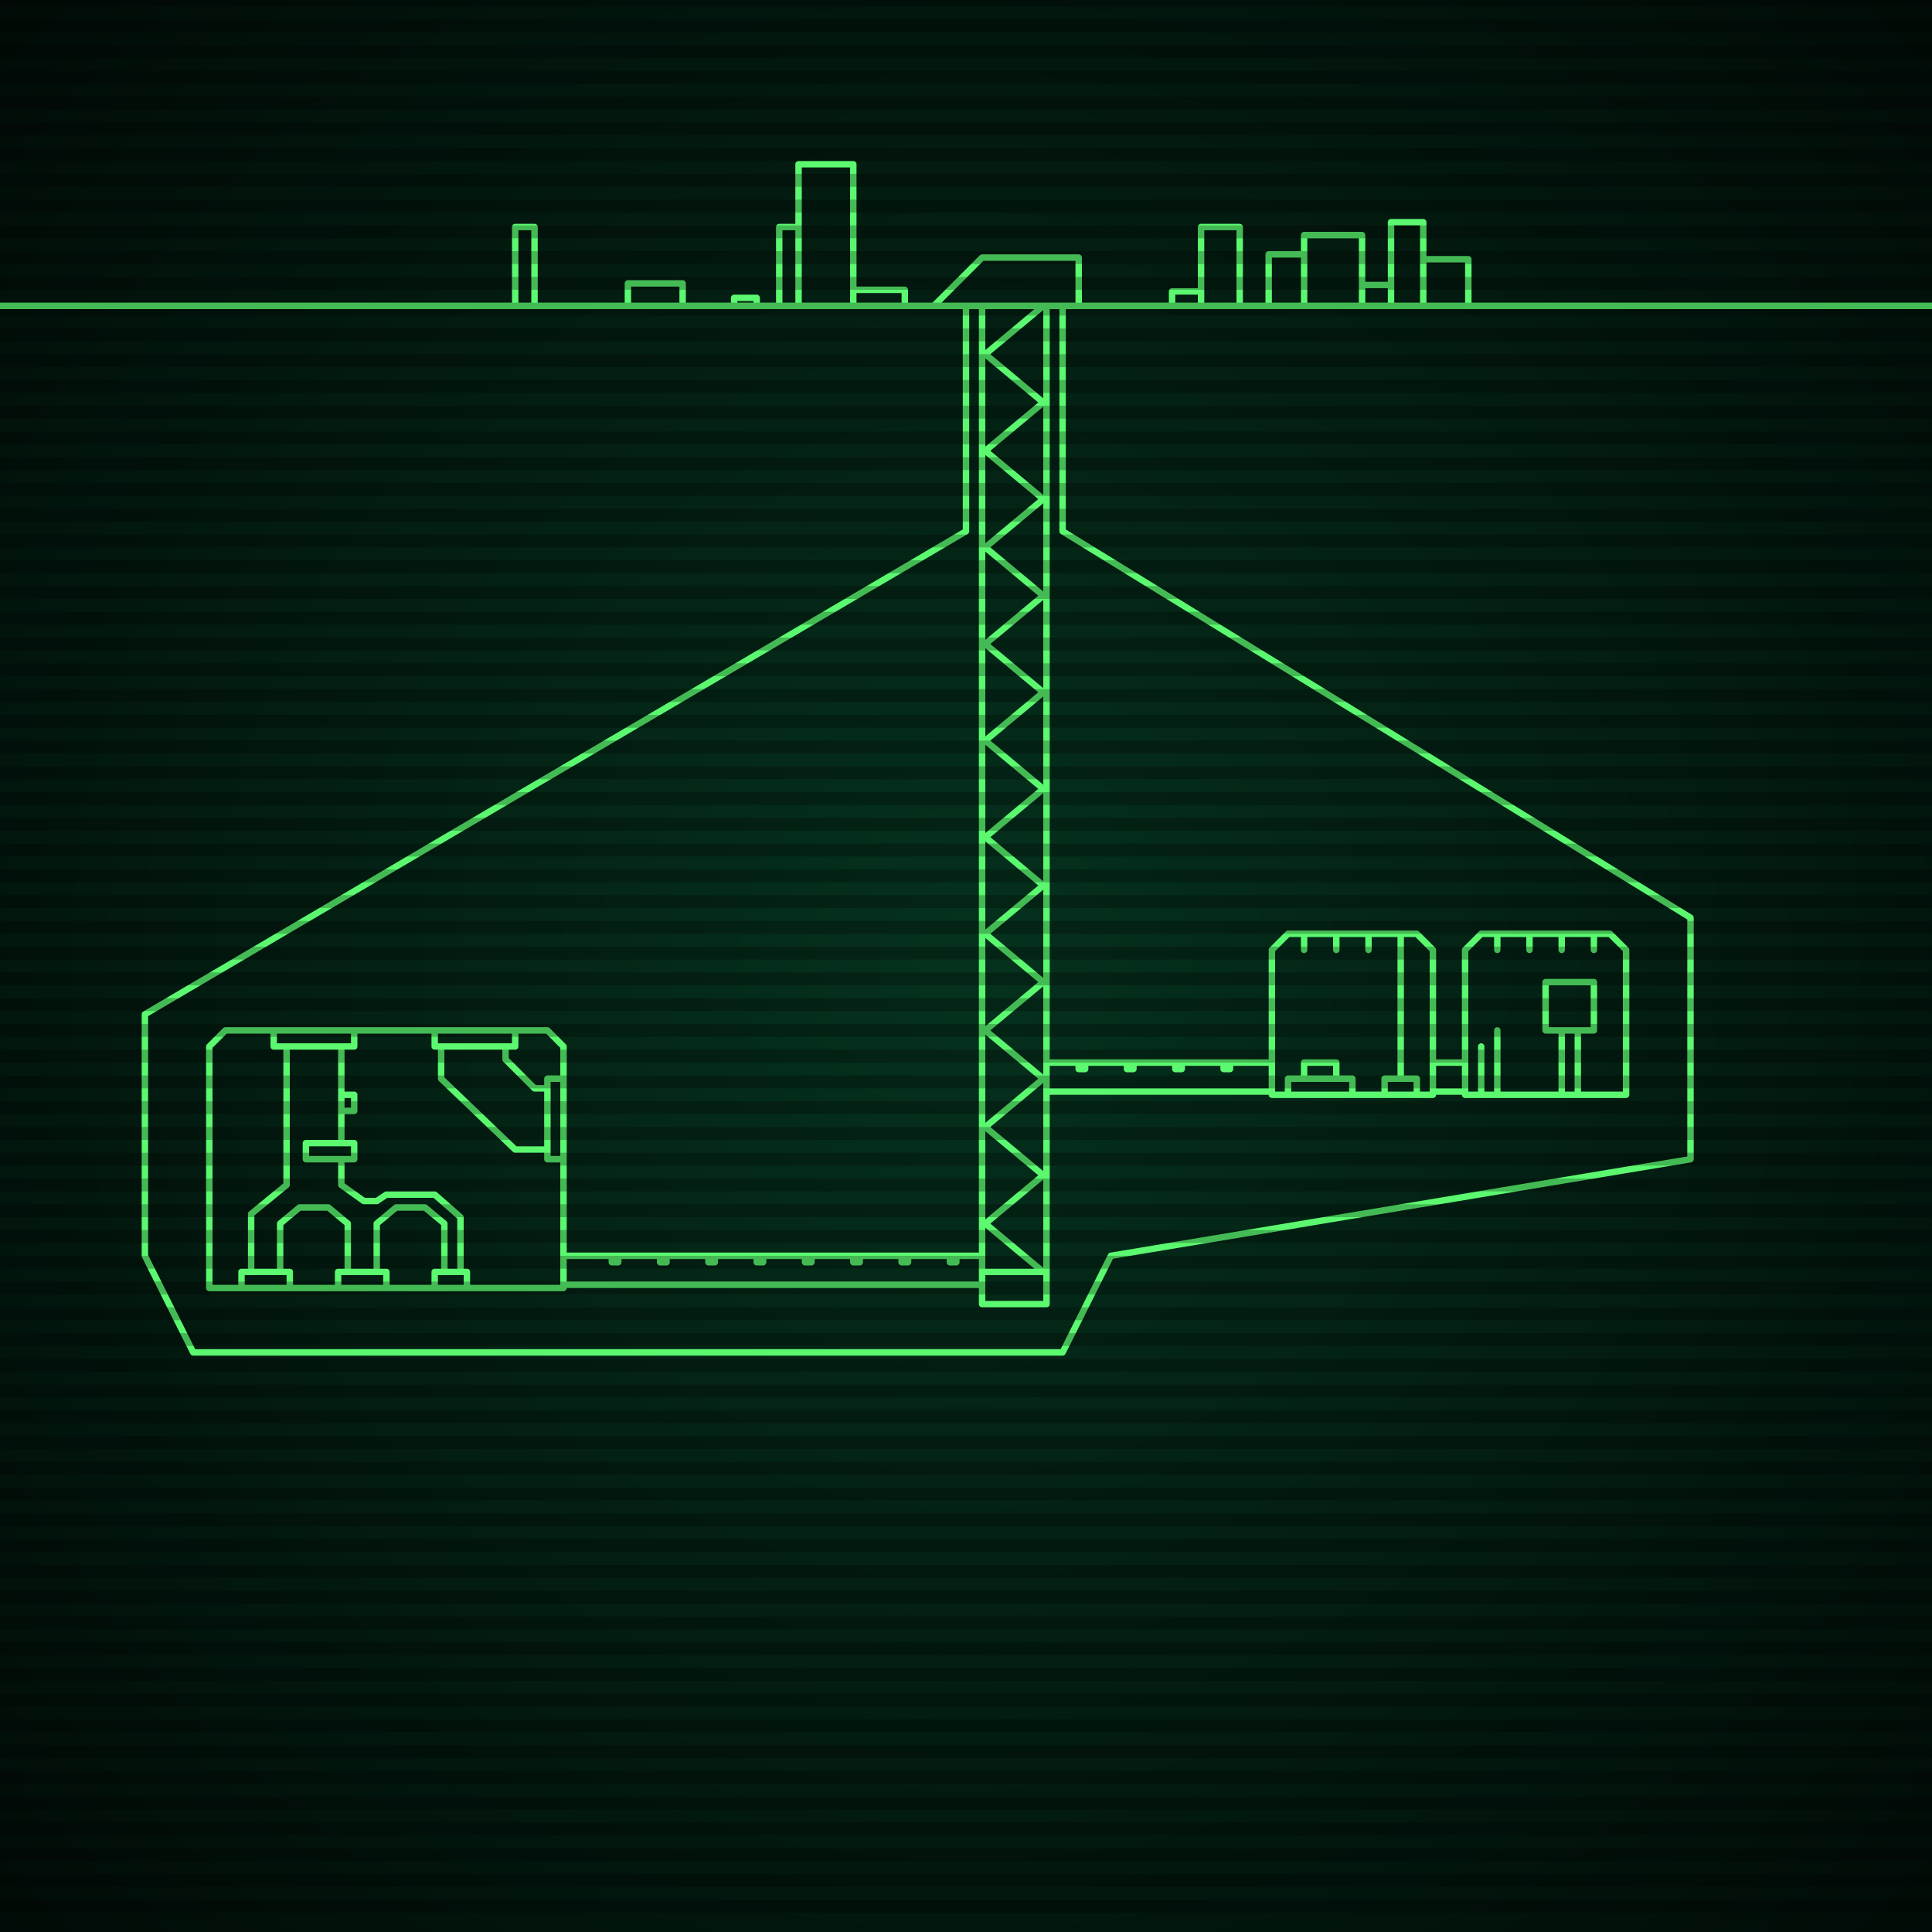
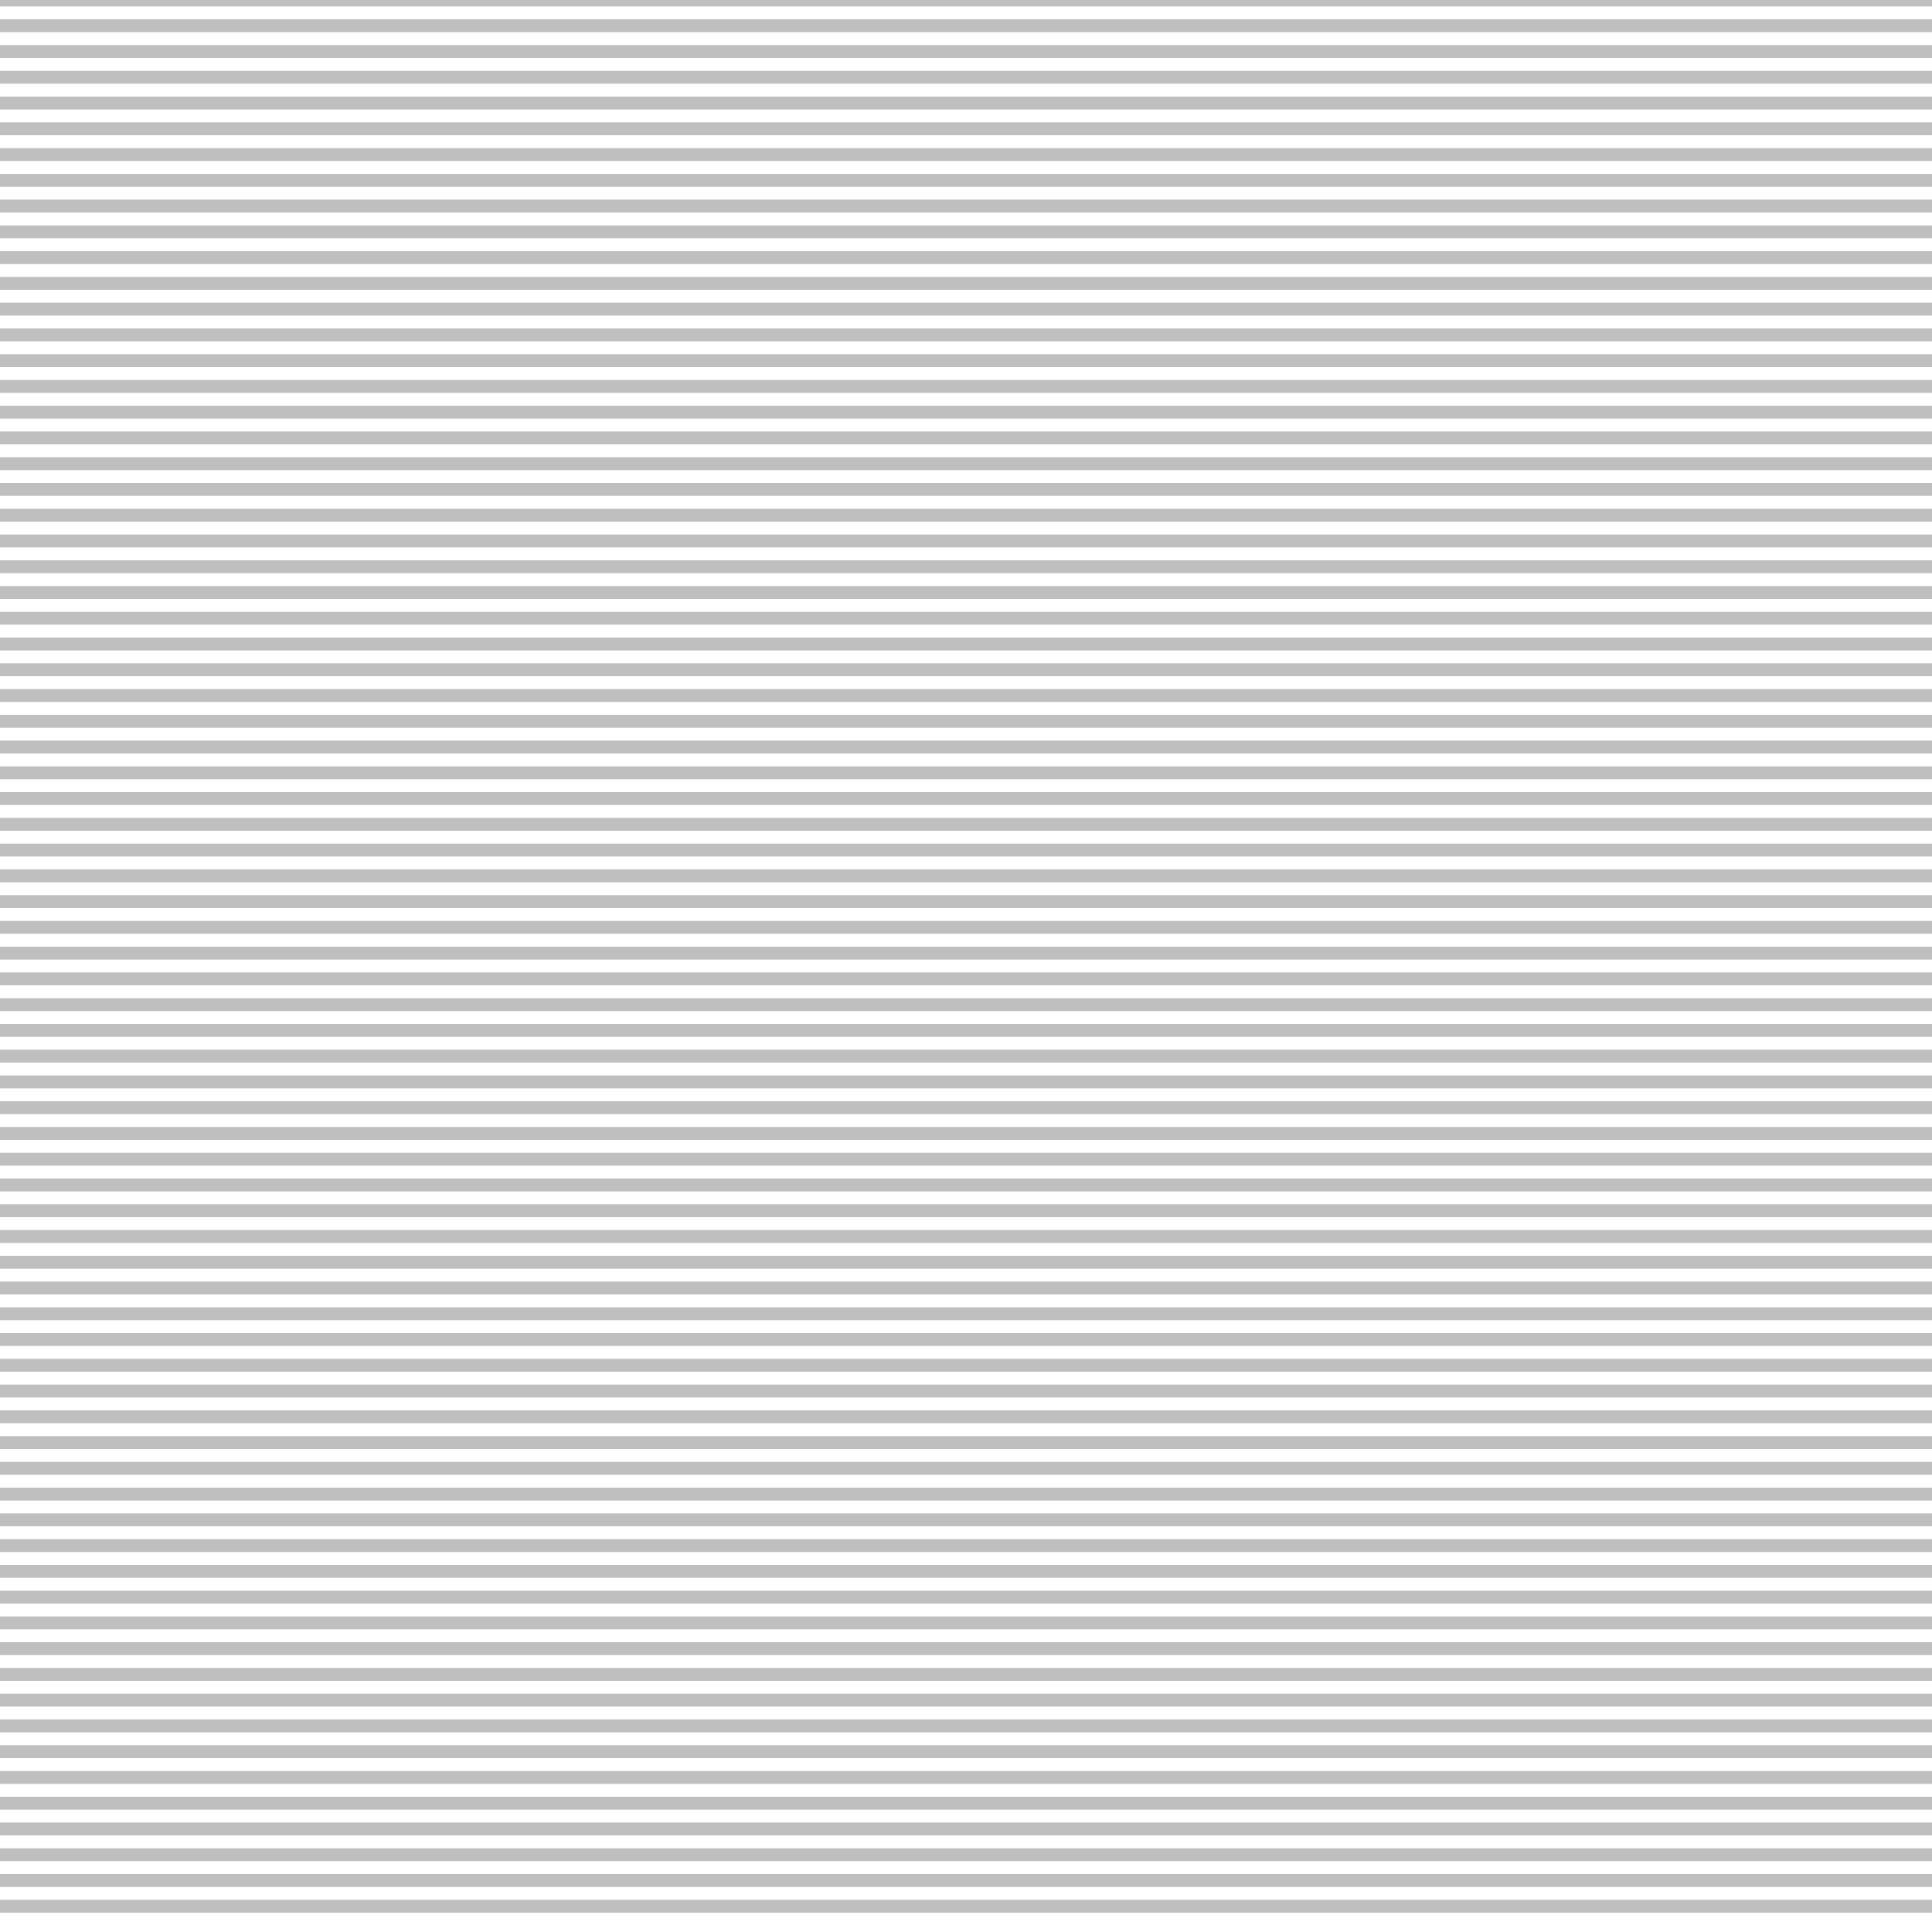
<svg xmlns="http://www.w3.org/2000/svg" width="600" height="600">
  <defs>
    <radialGradient id="screenGradient" r="100%">
      <stop offset="0%" stop-color="#05321e" />
      <stop offset="90%" stop-color="black" />
    </radialGradient>
  </defs>
-   <rect fill="url(#screenGradient)" width="600" height="600" />
  <g id="monitor">
    <g id="crt" class="on">
      <g id="terminal">
-         <path id="bunker-path" style="fill: none;stroke: #5bf870;stroke-width:2px;stroke-linecap:round;stroke-linejoin:round;stroke-miterlimit:4;stroke-dasharray:none" d="M -40,95 L 640,95 M 70,320 L 170,320 L 175,325 L 175,400 L 65,400 L 65,325 L 70,320 M 75,400 L 75,395 L 90,395 L 90,400 M 105,400 L 105,395 L 120,395 L 120,400 M 135,400 L 135,395 L 145,395 L 145,400 M 78,395 L 78,377 L 89,368 L 89,325 M 87,395 L 87,380 L 93,375 L 102,375 L 108,380 L 108,395 M 117,395 L 117,380 L 123,375 L 132,375 L 138,380 L 138,395 M 143,395 L 143,378 L 135,371 L 120,371 L 117,373 L 113,373 L 106,368 L 106,361 M 106,355 L 106,325 M 110,320 L 110,325 L 85,325 L 85,320 M 106,340 L 106,345 L 110,345 L 110,340 L 106,340 M 95,355 L 95,360 L 110,360 L 110,355 L 95,355 M 135,320 L 135,325 L 160,325 L 160,320 M 175,335 L 175,360 L 170,360 L 170,335 L 175,335 M 157,325 L 157,329 L 166,338 L 170,338 M 170,357 L 160,357 L 137,335 L 137,325 M 87,395 z M 400,290 L 440,290 L 445,295 L 445,340 L 395,340 L 395,295 L 400,290 M 435,290 L 435,335 M 425,290 L 425,295 M 415,290 L 415,295 M 405,290 L 405,295 M 400,340 L 400,335 L 420,335 L 420,340 M 430,340 L 430,335 L 440,335 L 440,340 M 405,335 L 405,330 L 415,330 L 415,335 z M 460,290 L 500,290 L 505,295 L 505,340 L 455,340 L 455,295 L 460,290 M 460,340 L 460,325 M 465,340 L 465,320 M 495,290 L 495,295 M 485,290 L 485,295 M 475,290 L 475,295 M 465,290 L 465,295 M 480,320 L 480,305 L 495,305 L 495,320 L 480,320 M 485,320 L 485,340 M 490,320 L 490,340 z M 290,95 L 305,80 L 335,80 L 335,95 M 305,95 L 305,405 L 325,405 L 325,95 M 305,95 L 324,95 L 306,110 L 324,125 L 306,140 L 324,155 L 306,170 L 324,185 L 306,200 L 324,215 L 306,230 L 324,245 L 306,260 L 324,275 L 306,290 L 324,305 L 306,320 L 324,335 L 306,350 L 324,365 L 306,380 L 324,395 L 306,395 M 175,390 L 305,390 M 305,399 L 175,399 M 190,390 L 190,392 L 192,392 L 192,390 M 205,390 L 205,392 L 207,392 L 207,390 M 220,390 L 220,392 L 222,392 L 222,390 M 235,390 L 235,392 L 237,392 L 237,390 M 250,390 L 250,392 L 252,392 L 252,390 M 265,390 L 265,392 L 267,392 L 267,390 M 280,390 L 280,392 L 282,392 L 282,390 M 295,390 L 295,392 L 297,392 L 297,390 M 395,330 L 325,330 M 325,339 L 395,339 M 380,330 L 380,332 L 382,332 L 382,330 M 365,330 L 365,332 L 367,332 L 367,330 M 350,330 L 350,332 L 352,332 L 352,330 M 335,330 L 335,332 L 337,332 L 337,330 M 455,330 L 445,330 M 445,339 L 455,339 z M 75,420 L 330,420 L 345,390 L 525,360 M 330,95 L 330,165 L 525,285 L 525,360 M 315,420 L 60,420 L 45,390 M 300,95 L 300,165 L 45,315 L 45,390 M 160,95 L 160,70.5 L 166,70.5 L 166,95 M 195,95 L 195,88 L 212,88 L 212,95 M 228,95 L 228,92.5 L 235,92.5 L 235,95 M 242,95 L 242,70.5 L 248,70.5 L 248,95 M 248,95 L 248,51 L 265,51 L 265,95 M 265,95 L 265,90 L 281,90 L 281,95 M 364,95 L 364,90.5 L 373,90.5 L 373,95 M 373,95 L 373,70.5 L 385,70.5 L 385,95 M 394,95 L 394,79 L 405,79 L 405,95 M 405,95 L 405,73 L 423,73 L 423,95 M 423,95 L 423,88.5 L 432,88.5 L 432,95 M 432,95 L 432,69 L 442,69 L 442,95 M 442,95 L 442,80.5 L 456,80.5 L 456,95 " />
-       </g>
+         </g>
    </g>
  </g>
  <g id="stripes">
    <path id="stripe-path" style="stroke: rgba(0, 0, 0, 0.25);stroke-width:4px;" d="M 0,0 L 600,0 M 0,8 L 600,8 M 0,16 L 600,16 M 0,24 L 600,24 M 0,32 L 600,32 M 0,40 L 600,40 M 0,48 L 600,48 M 0,56 L 600,56 M 0,64 L 600,64 M 0,72 L 600,72 M 0,80 L 600,80 M 0,88 L 600,88 M 0,96 L 600,96 M 0,104 L 600,104 M 0,112 L 600,112 M 0,120 L 600,120 M 0,128 L 600,128 M 0,136 L 600,136 M 0,144 L 600,144 M 0,152 L 600,152 M 0,160 L 600,160 M 0,168 L 600,168 M 0,176 L 600,176 M 0,184 L 600,184 M 0,192 L 600,192 M 0,200 L 600,200 M 0,208 L 600,208 M 0,216 L 600,216 M 0,224 L 600,224 M 0,232 L 600,232 M 0,240 L 600,240 M 0,248 L 600,248 M 0,256 L 600,256 M 0,264 L 600,264 M 0,272 L 600,272 M 0,280 L 600,280 M 0,288 L 600,288 M 0,296 L 600,296 M 0,304 L 600,304 M 0,312 L 600,312 M 0,320 L 600,320 M 0,328 L 600,328 M 0,336 L 600,336 M 0,344 L 600,344 M 0,352 L 600,352 M 0,360 L 600,360 M 0,368 L 600,368 M 0,376 L 600,376 M 0,384 L 600,384 M 0,392 L 600,392 M 0,400 L 600,400 M 0,408 L 600,408 M 0,416 L 600,416 M 0,424 L 600,424 M 0,432 L 600,432 M 0,440 L 600,440 M 0,448 L 600,448 M 0,456 L 600,456 M 0,464 L 600,464 M 0,472 L 600,472 M 0,480 L 600,480 M 0,488 L 600,488 M 0,496 L 600,496 M 0,504 L 600,504 M 0,512 L 600,512 M 0,520 L 600,520 M 0,528 L 600,528 M 0,536 L 600,536 M 0,544 L 600,544 M 0,552 L 600,552 M 0,560 L 600,560 M 0,568 L 600,568 M 0,576 L 600,576 M 0,584 L 600,584 M 0,592 L 600,592 z" />
  </g>
</svg>